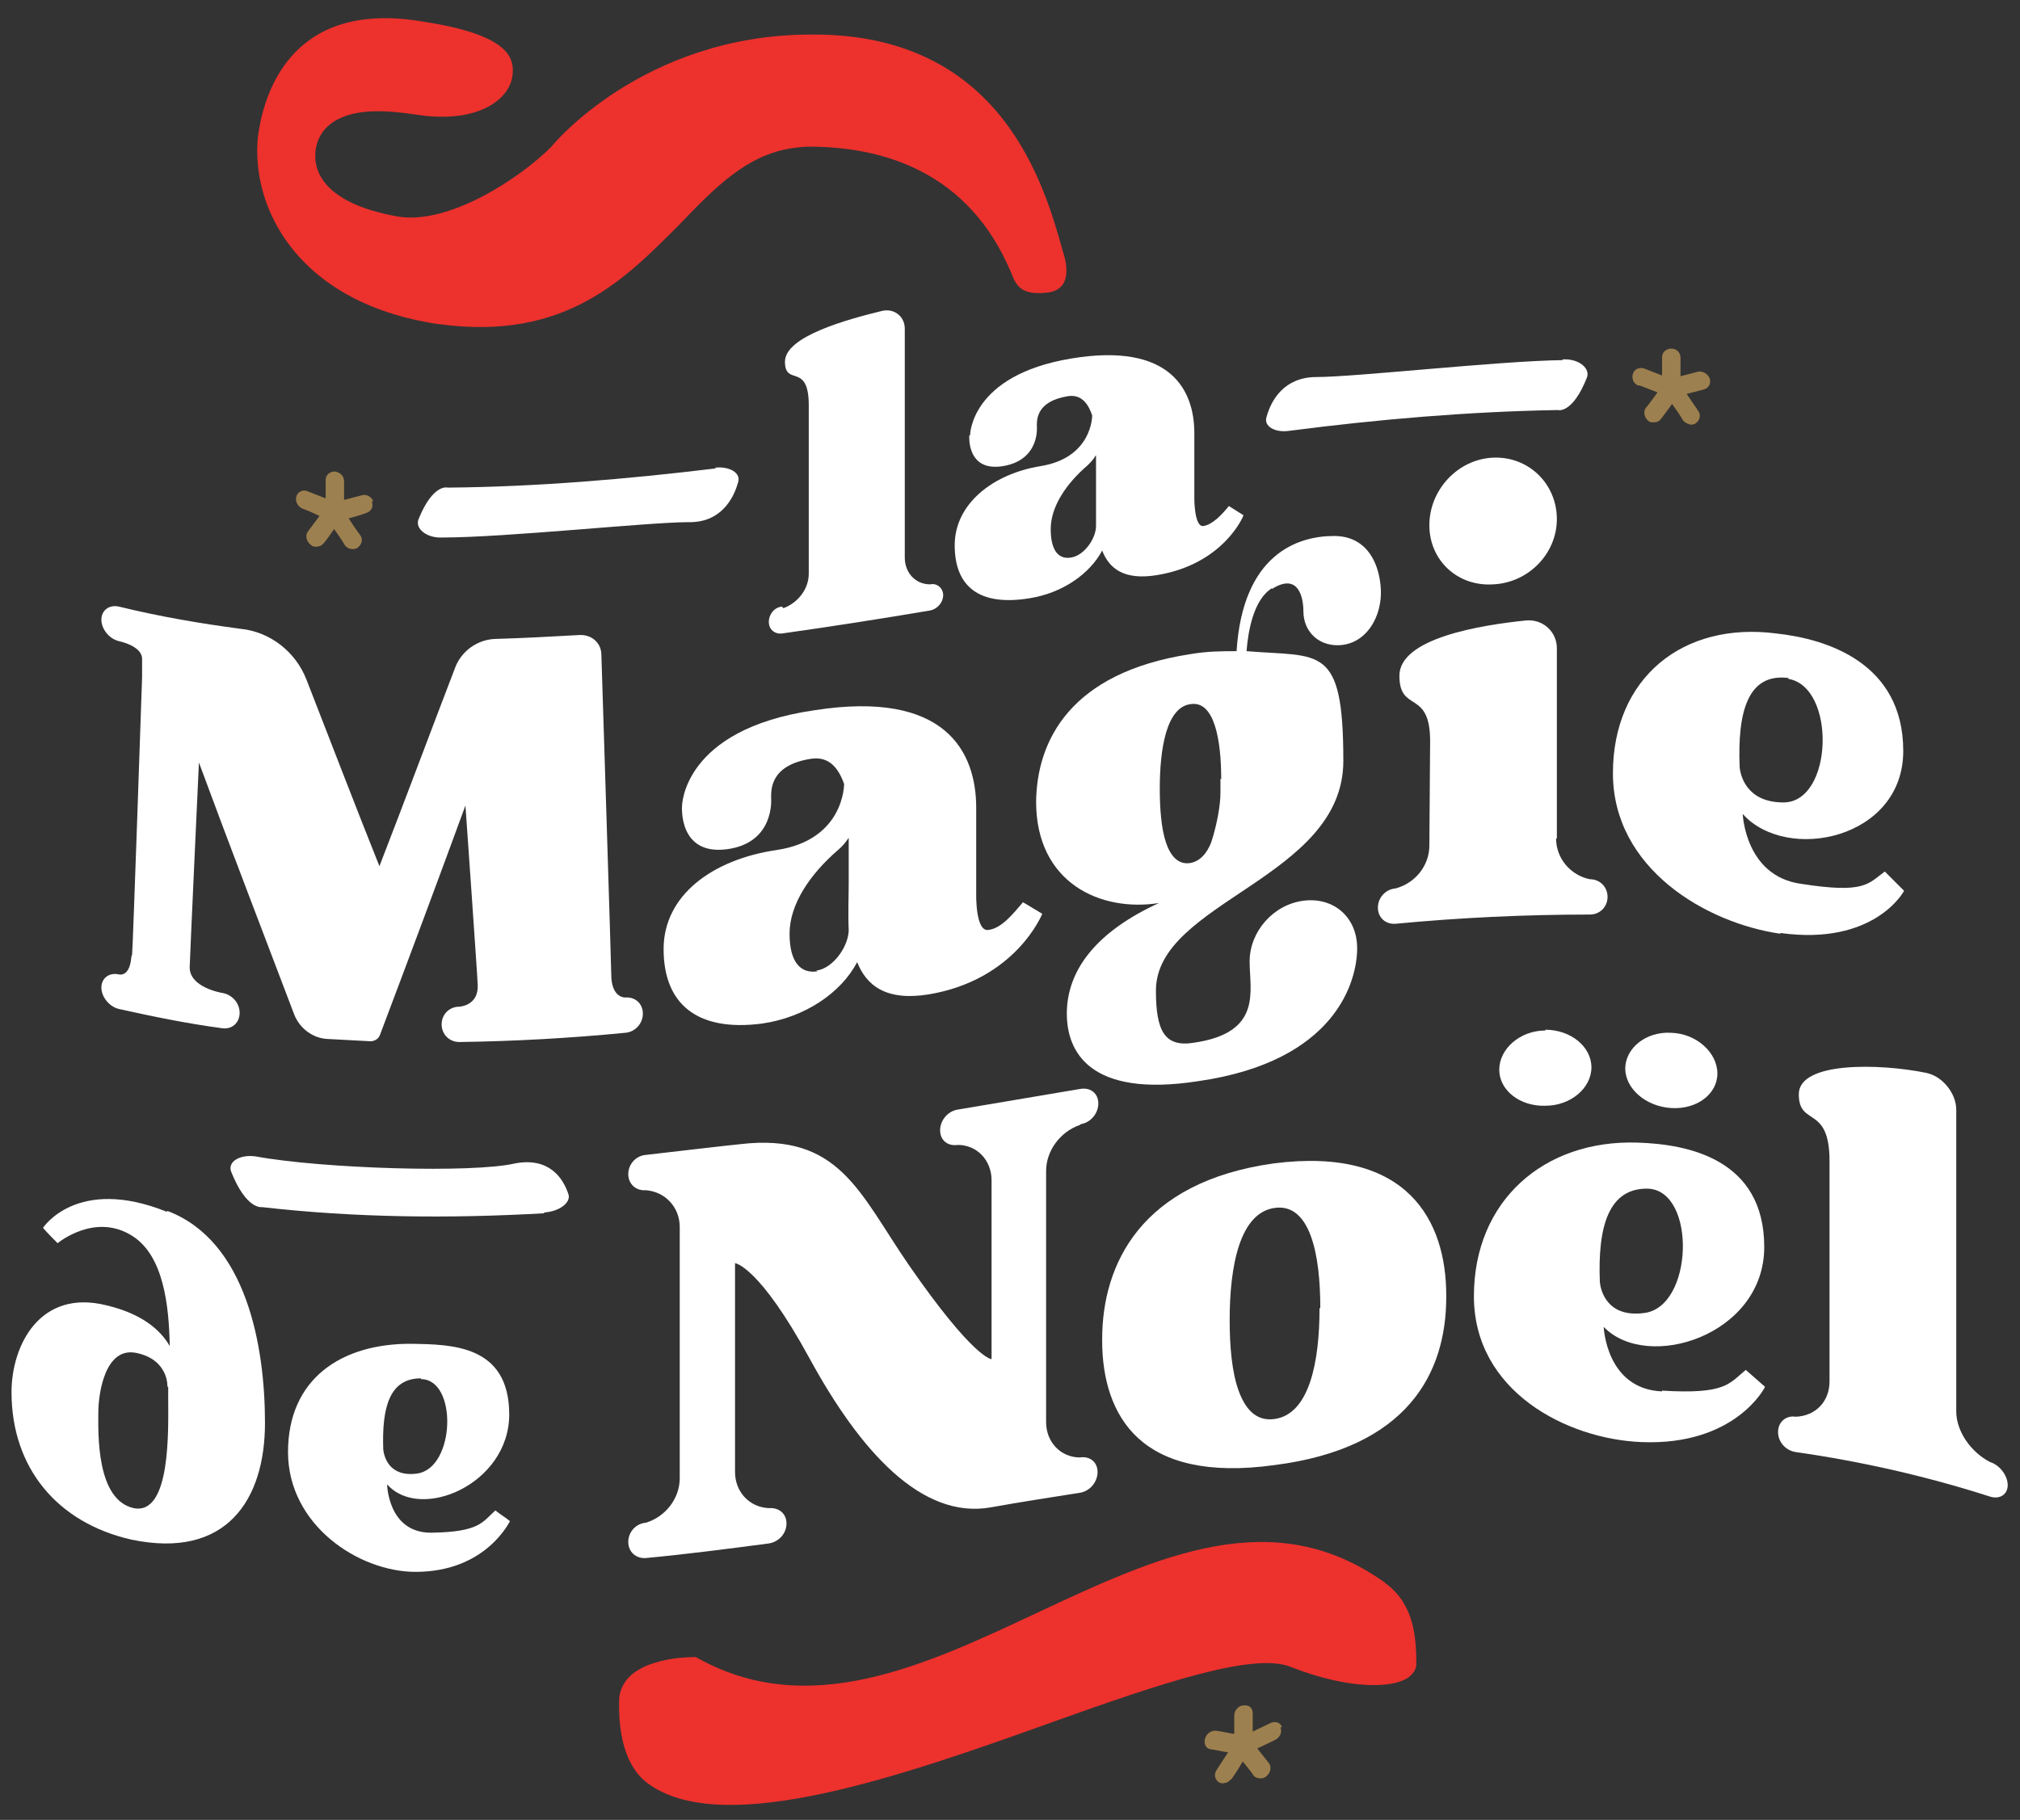
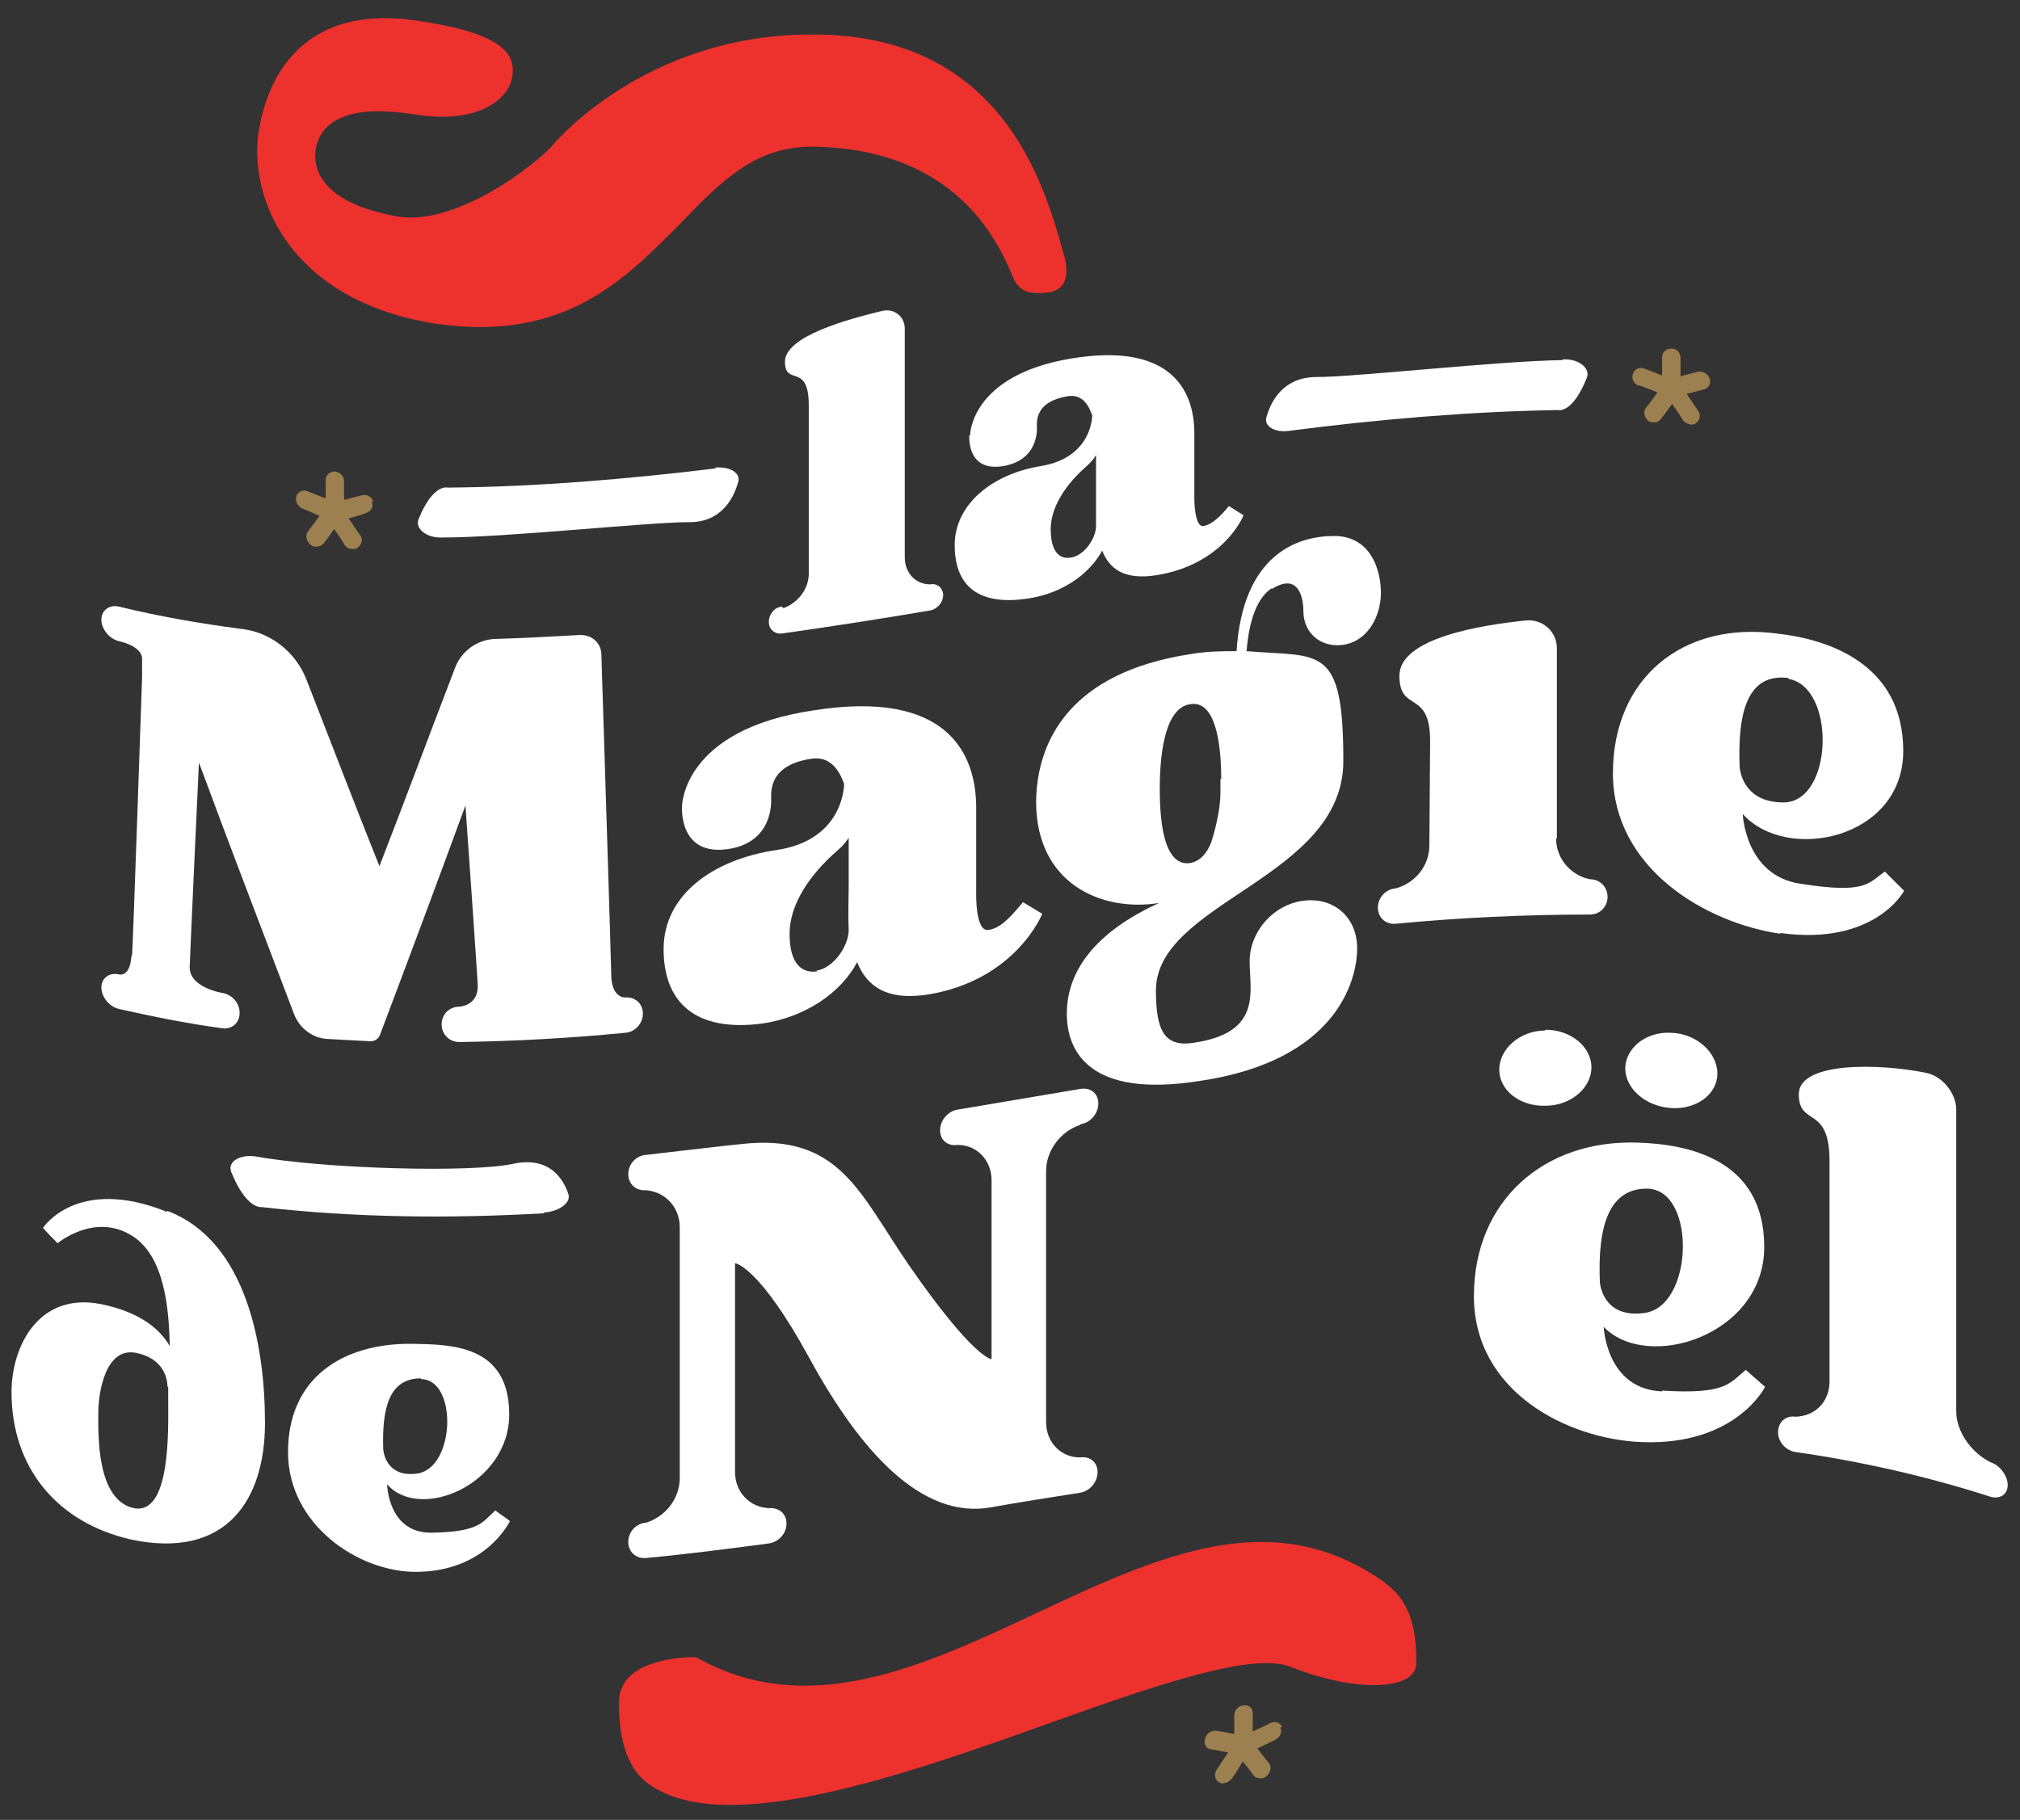
<svg xmlns="http://www.w3.org/2000/svg" id="Layer_1" width="263" height="237" version="1.1" viewBox="0 0 263 237">
  <rect x="0" y="0" width="263" height="237" fill="#333333" stroke="none" />
  <defs>
    <style>
      .st0 {
        fill: #ed312d;
      }

      .st1 {
        fill: #fff;
      }

      .st2 {
        fill: #9d804f;
      }
    </style>
  </defs>
  <path class="st1" d="M101.8,79c-1,.1-1.7,1-1.7,2s.8,1.6,1.7,1.5c6.4-.9,12.8-1.9,19.3-3,1-.2,1.7-1.1,1.7-2s-.8-1.6-1.7-1.4c-1.9,0-3.3-1.5-3.3-3.5,0-9.9,0-19.9,0-29.8,0-1.6-1.4-2.7-3-2.3-4.5,1.1-12.6,3.3-12.6,6.6s3.1,0,3.1,5.7v21.9c0,2-1.4,3.8-3.3,4.5" />
  <path class="st1" d="M142.7,59.3v4.5c0,1.3,0,3,0,4.7,0,1.6-1.5,3.8-3.2,4.1-1.6.3-2.7-.8-2.7-3.7s2-5.9,4.8-8.3c.4-.4.8-.8,1-1.2M126.2,56.7s-.4,4.8,4.4,4c4.8-.8,4.4-5.1,4.4-5.1,0-.8-.2-3.3,4-4,1.8-.3,2.7,1,3.2,2.5,0,.1,0,5.5-6.7,6.6-6.2,1-11.2,4.9-11.2,10.3s3.2,8,9.8,6.9c4.3-.7,7.8-3.2,9.4-6.2.9,2.3,2.8,3.9,7.1,3.2,8.7-1.4,11.3-7.7,11.3-7.8-.6-.4-1.3-.8-1.9-1.2-.9,1.1-2.1,2.4-3.3,2.6s-1.2-3.5-1.2-3.5v-8.6c0-5.5-3-11.9-16.1-9.7-13.1,2.2-13.1,10-13.1,10" />
  <path class="st1" d="M17.1,124.6c-.2,2.7-1.6,2.3-1.6,2.3-1.3-.3-2.3.5-2.3,1.7s1,2.5,2.3,2.8c4.5,1,8.9,1.9,13.4,2.5,1.3.2,2.3-.7,2.3-2,0-1.3-1-2.4-2.3-2.6,0,0-4.3-.7-4.2-3.4,0-.7,1.2-26.6,1.2-26.6,4.1,11.1,8.3,22,12.4,32.8.7,1.8,2.4,3.1,4.3,3.2,1.9.1,3.8.2,5.6.3.6,0,1.1-.3,1.3-.9,3.7-9.8,7.4-19.7,11.1-29.8,0,0,1.6,22.7,1.6,23.4.1,2.7-2.4,2.8-2.4,2.8-1.3,0-2.3,1-2.3,2.3s1,2.3,2.3,2.3c7.2-.1,14.4-.5,21.6-1.2,1.3-.1,2.3-1.2,2.3-2.5,0-1.3-1-2.2-2.3-2.1,0,0-1.6.1-1.8-2.5,0-1.1-1.3-42.1-1.3-42.1,0-1.6-1.3-2.7-2.9-2.6-3.6.2-7.2.4-10.7.5-2.5,0-4.7,1.6-5.5,3.9-3.3,8.6-6.5,17.2-9.8,25.7-3.2-8-6.3-16.1-9.5-24.3-1.4-3.6-4.7-6.2-8.5-6.6-5.3-.7-10.6-1.6-15.9-2.9-1.3-.3-2.3.5-2.3,1.7s1,2.5,2.3,2.8c0,0,3,.6,3,2.3,0,.6,0,2.4,0,2.4,0,0-1.2,35.4-1.3,36.1" />
  <path class="st1" d="M106.4,126.5c-2.1.3-3.6-1.1-3.6-4.9s2.6-7.7,6.3-10.9c.6-.5,1-1,1.4-1.6v5.9c0,1.8-.1,4,0,6.1,0,2.1-2,5-4.2,5.3M133.1,117.6c-1.2,1.4-2.7,3.3-4.4,3.5-1.7.3-1.6-4.6-1.6-4.6v-11.3c0-7.2-3.9-15.4-21.1-12.7-17.2,2.5-17.2,12.5-17.2,12.5,0,0-.5,6.4,5.8,5.6,6.3-.8,5.8-6.6,5.8-6.6,0-1.1-.2-4.4,5.3-5.2,2.3-.3,3.5,1.3,4.2,3.3,0,.1,0,7.3-8.8,8.6-8.2,1.2-14.7,5.8-14.7,12.9s4.3,10.8,12.8,9.7c5.6-.8,10.3-4,12.4-8,1.2,3,3.7,5.1,9.3,4.2,11.4-1.9,14.8-10.5,14.8-10.5-.8-.5-1.7-1-2.5-1.5" />
  <path class="st1" d="M158.9,101.4s0,0,0,0c0,.6,0,1.2,0,1.8,0,1.6-.4,4-1.2,6.5-.6,1.5-1.5,2.5-2.8,2.7-1.5.2-2.5-.9-3.1-2.7-.6-1.8-.8-4.4-.8-7h0c0-5.3.9-10.6,4-11,3.1-.5,4,4.6,4,9.8,0,0,0,0,0,0h0ZM165.6,76.7c3.5-2.2,4.1,1.2,4.1,2.9,0,2.8,2.2,4.7,5,4.4,2.8-.3,4.6-2.8,5-5.6.4-2.3-.3-8.6-6-8.6-4.8,0-11.9,2.4-12.7,15-1.8,0-3.8,0-6.1.4-15.5,2.4-19.9,11.2-20,19.2h0c0,10.6,8.4,14.4,16,13.2-8.1,3.7-12,8.7-12,14.4,0,4.9,2.9,11,17.1,8.8,18.1-2.6,20.7-13.2,20.7-17.3s-3.1-6.7-7-6.2c-3.9.5-7,4-7,7.9s1.7,9.3-7.3,10.6c-3.8.6-4.9-1.6-4.9-6.8,0-11.6,24.4-14.6,24.4-29.9s-3-13.5-12.6-14.3c.2-2.6.9-6.7,3.3-8.2" />
  <path class="st1" d="M202.7,109.2c0-8.3,0-16.5,0-24.8,0-2.1-1.8-3.8-4-3.6-5.9.6-16.5,2.3-16.5,7.2s4,1.7,4,8.5c0,0-.1,13.6-.1,13.6,0,2.6-1.8,4.9-4.4,5.6-1.3.1-2.3,1.2-2.3,2.5s1,2.2,2.3,2.1c8.4-.8,16.9-1.2,25.3-1.2,1.3,0,2.3-1,2.3-2.3s-1-2.3-2.3-2.3c-2.5-.5-4.4-2.7-4.4-5.3" />
-   <path class="st1" d="M202.7,67.6c0-4.6-3.7-8.2-8.3-8-4.6.2-8.3,4.2-8.3,8.8,0,4.6,3.7,8,8.3,7.7,4.6-.2,8.3-4,8.3-8.5" />
  <path class="st1" d="M232.8,88.4c6.3,1,5.9,16.1-.6,16.1-4.8,0-5.6-3.5-5.7-4.6-.3-7.3,1.1-12.3,6.4-11.6M231.8,121.5c12.2,1.7,16.1-5.4,16.1-5.5-.8-.8-1.7-1.7-2.5-2.5-2.2,1.6-2.6,2.9-10.9,1.6-7.3-1-7.6-9.1-7.6-9.1,5.7,6.4,20.9,3.3,20.9-8.2s-10-14.6-16.5-15.3c-12.2-1.6-21.3,5.8-21.3,18.2s12.1,19.5,21.8,20.9" />
  <path class="st1" d="M17.4,196.4c-4.9-1.1-4.6-9.8-4.6-12.4s.9-8.7,5-7.8c4.2.9,4,4.4,4,4.4,0,0,0,0,.1,0,0,.6,0,1.1,0,1.5,0,3.9.4,15.3-4.5,14.3M21.7,157.8c-11.7-4.7-16.1,2.1-16.1,2.1.6.7,1.3,1.4,1.9,2,0,0,4.9-4.1,9.8-.9,4,2.6,4.7,9,4.8,14.3-1.2-2.1-3.6-4.2-8.2-5.3-8.7-2.2-12.4,5.2-12.4,11.3,0,9.8,5.9,17,15.6,19.2,12.4,2.6,17.4-5.2,17.4-15.2s-2.4-23.7-12.7-27.6" />
  <path class="st1" d="M54.8,179.6c4.8,0,4.5,11.6-.5,12.3-3.7.5-4.3-2.3-4.4-3.1-.2-5.5.8-9.3,4.9-9.3M56.1,199.6c-5.6,0-5.7-6.3-5.7-6.3,4.3,4.9,15.9,0,15.9-9.1s-7.6-9.1-12.6-9.2c-9.3-.1-16.2,4.6-16.2,14.1s9.2,15.6,16.6,15.6c9.3,0,12.3-6.7,12.3-6.6-.6-.5-1.3-.9-1.9-1.4-1.7,1.5-2,2.8-8.3,2.9" />
  <path class="st1" d="M140.7,146.4c1.3-.2,2.3-1.4,2.3-2.7s-1-2.1-2.3-1.9c-5.3.9-10.7,1.8-16,2.7-1.3.2-2.3,1.4-2.3,2.7s1,2.1,2.3,1.9c2.5,0,4.4,2,4.4,4.6v23.3s-2.3,0-10.8-12.3c-6.4-9.3-9-17.2-21.9-15.7-.3,0-12.3,1.4-12.3,1.4-1.3.1-2.3,1.2-2.3,2.5s1,2.2,2.3,2.1c2.5.2,4.4,2.2,4.4,4.8v32.7c0,2.6-1.8,5-4.4,5.8-1.3.1-2.3,1.2-2.3,2.5s1,2.2,2.3,2.1c5.3-.5,10.7-1.2,16-1.9,1.3-.2,2.3-1.3,2.3-2.6s-1-2.1-2.3-2c-2.5-.1-4.4-2.1-4.4-4.7v-27.2s3.1.3,9.7,12.4c6.6,12.1,14.6,21,23.6,19.4,3.9-.7,7.8-1.3,11.6-1.9,1.3-.2,2.3-1.4,2.3-2.7s-1-2.1-2.3-1.9c-2.5,0-4.4-2-4.4-4.6v-32.7c0-2.6,1.8-5.1,4.4-6" />
-   <path class="st1" d="M171.8,170.4s0,0,0,0c0,6.9-1.3,13.8-5.9,14.4-2.3.3-3.7-1.2-4.6-3.6-.9-2.4-1.2-5.8-1.2-9.3h0c0-7,1.3-14,5.9-14.6,4.6-.6,5.9,6.1,5.9,13,0,0,0,0,0,0h0ZM165.9,151.5c-17.4,2.4-22.4,13.2-22.4,22.9v.2c0,4.9,1.3,9.6,4.7,12.7,3.4,3.1,9,4.7,17.7,3.5,17.4-2.2,22.4-12,22.4-21.9,0,0,0,0,0,0v-.2s0,0,0,0c0-9.7-5-19.4-22.4-17.2" />
  <path class="st1" d="M214.6,154.8c6.3.3,5.9,15.5-.6,16.2-4.8.6-5.6-3-5.7-4-.3-7.2,1.1-12.4,6.4-12.2M216.4,181.2c-7.3-.3-7.6-8.4-7.6-8.4,5.7,5.9,20.9,1.1,20.9-10.4s-10-13.4-16.5-13.6c-12.2-.4-21.3,7.6-21.3,20s12.1,18.6,21.8,19c12.2.5,16.1-7.1,16.1-7.2-.8-.7-1.7-1.5-2.5-2.2-2.2,1.8-2.6,3.2-10.9,2.7" />
  <path class="st1" d="M201.2,134.2c-3.3,0-6,2.4-6,5.1s2.7,4.8,6,4.7c3.3,0,6-2.3,6-5s-2.7-4.9-6-4.9" />
  <path class="st1" d="M211.6,139.1c0,2.7,2.7,5,6,5.2,3.3.2,6-1.8,6-4.5s-2.7-5.2-6-5.3c-3.3-.2-6,2-6,4.7" />
  <path class="st1" d="M259.1,190.4c-2.5-1.3-4.4-4-4.4-6.6,0-13.1,0-26.2,0-39.3,0-2.1-1.8-4.4-4-4.8-5.9-1.2-16.5-1.5-16.5,2.8s4,1.3,4,8.7v28.7c0,2.6-1.8,4.5-4.4,4.6-1.3-.2-2.3.7-2.3,2s1,2.4,2.3,2.6c8.4,1.2,16.9,3.1,25.3,5.8,1.3.4,2.3-.3,2.3-1.5s-1-2.6-2.3-3" />
  <path class="st2" d="M48.6,65.3c-.2-.6-.9-1-1.5-.8-.8.2-1.5.4-2.3.6v-2.4c0-.7-.5-1.2-1.2-1.3-.7,0-1.2.5-1.2,1.1v2.4c-.8-.3-1.5-.6-2.3-.9-.6-.3-1.3,0-1.5.6-.2.6.1,1.3.7,1.6.8.3,1.5.6,2.3,1-.5.7-1,1.3-1.5,2-.4.5-.2,1.3.3,1.7.2.2.4.3.7.3.4,0,.7-.1,1-.4.5-.6,1-1.3,1.4-1.9.5.7,1,1.4,1.4,2.1.2.3.6.5,1,.5.2,0,.5,0,.7-.2.5-.4.7-1.1.3-1.6-.5-.7-1-1.4-1.5-2.2.8-.2,1.5-.4,2.3-.7.6-.2,1-.8.7-1.5" />
  <path class="st2" d="M166.9,224.9c-.2-.6-.9-.8-1.5-.5-.8.4-1.5.7-2.3,1.1v-2.4c0-.7-.5-1.1-1.2-1-.7,0-1.2.7-1.2,1.3v2.4c-.8-.1-1.5-.3-2.3-.4-.6-.1-1.3.3-1.5,1-.2.7.1,1.3.7,1.4.8.1,1.5.3,2.3.4-.5.8-1,1.5-1.5,2.3-.4.6-.2,1.3.3,1.6.2.1.4.2.7.1.4,0,.7-.3,1-.6.5-.7,1-1.5,1.4-2.2.5.6,1,1.2,1.4,1.8.2.3.6.4,1,.4.2,0,.5-.1.7-.3.5-.4.7-1.2.3-1.7-.5-.6-1-1.3-1.5-1.9.8-.4,1.5-.7,2.3-1.1.6-.3,1-1,.7-1.6" />
  <path class="st2" d="M213.5,50.2c.8.3,1.5.6,2.3.9-.5.7-1,1.4-1.5,2-.4.5-.2,1.3.3,1.7.2.2.4.2.7.2.4,0,.7-.1,1-.5.5-.7,1-1.3,1.4-1.9.5.7,1,1.4,1.4,2.1.2.3.6.5,1,.6.2,0,.5,0,.7-.2.5-.3.7-1.1.3-1.6-.5-.7-1-1.5-1.5-2.2.8-.2,1.5-.4,2.3-.6.6-.2.9-.8.7-1.4-.2-.6-.9-1-1.5-.9-.8.2-1.5.4-2.3.6v-2.4c0-.7-.5-1.2-1.2-1.2-.7,0-1.2.5-1.2,1.1v2.4c-.8-.3-1.5-.6-2.3-.9-.6-.2-1.3,0-1.5.7-.2.6.1,1.3.7,1.5" />
  <path class="st0" d="M180.3,206.1c-14.5-10.4-29.4-3.5-45.2,3.9-14.7,6.9-29.9,14.1-44.5,5.8-.2,0-1,0-2.1.1-2,.2-4.8.8-6.5,2.4-.9.9-1.4,2-1.4,3.3-.1,6.7,2.1,9.6,4.1,10.9,9.9,6.7,32.5-1.1,52.5-8.3,14-5,26.1-9.1,30.9-7.1,7.4,2.9,13.1,2.8,15.2,1.4.7-.5,1.1-1.1,1.1-1.8,0-3.5-.3-7.8-4-10.5" />
  <path class="st0" d="M57.1,42.2c16.6,2.3,24.4-6,31.4-13,4.6-4.8,8.7-9,14.6-9.9.7-.1,1.5-.2,2.2-.2,8.5,0,20,2.5,25.9,15.4.1.3.3.6.4.9.7,1.8,1.3,3.1,4.8,2.7.9-.1,1.6-.5,2-1.1,1-1.5,0-4.2,0-4.2,0,0,0,0,0,0-2.4-8.6-7.9-28.5-32.8-28.3-21.8,0-33.7,14.4-33.8,14.6-4.2,4.2-13.4,10.2-20,9.1-9.6-1.7-11.1-5.9-10.7-8.7.3-2,1.5-3.4,3.4-4.2,2.3-1,5.5-1,9.5-.4,8,1.3,12.2-1.8,12.7-4.9.4-2.6-.6-5.5-11.7-7.2C38.4,0,34.6,11.5,33.7,17c-.3,1.7-.9,7.8,3.4,14.1,3.9,5.7,10.6,9.7,19.9,11.1" />
  <path class="st1" d="M70.9,158c-12.3.7-24.5.6-36.8-.8,0,0-2,.4-4-4.6-.5-1.3,1.1-2.3,3.2-2,8.7,1.6,28.4,2.2,33.8.9,4.4-.8,6.2,1.9,6.9,4,.4,1.1-1.2,2.3-3.2,2.4" />
  <path class="st1" d="M203.4,46.9c-8.2.1-26.9,2.2-32,2.2-4.2,0-5.9,3-6.5,5.2-.4,1.2,1.1,2.1,3,1.8,11.6-1.5,23.3-2.5,34.9-2.7,0,0,1.9.6,3.8-4.2.5-1.2-1-2.5-3.1-2.4" />
  <path class="st1" d="M93.2,61c-11.6,1.4-23.3,2.4-34.9,2.5,0,0-1.9-.6-3.8,4.1-.5,1.2,1,2.5,3.1,2.4,8.2,0,26.9-2,32-2,4.2.1,5.9-3,6.5-5.2.4-1.2-1.1-2.1-3-1.9" />
</svg>